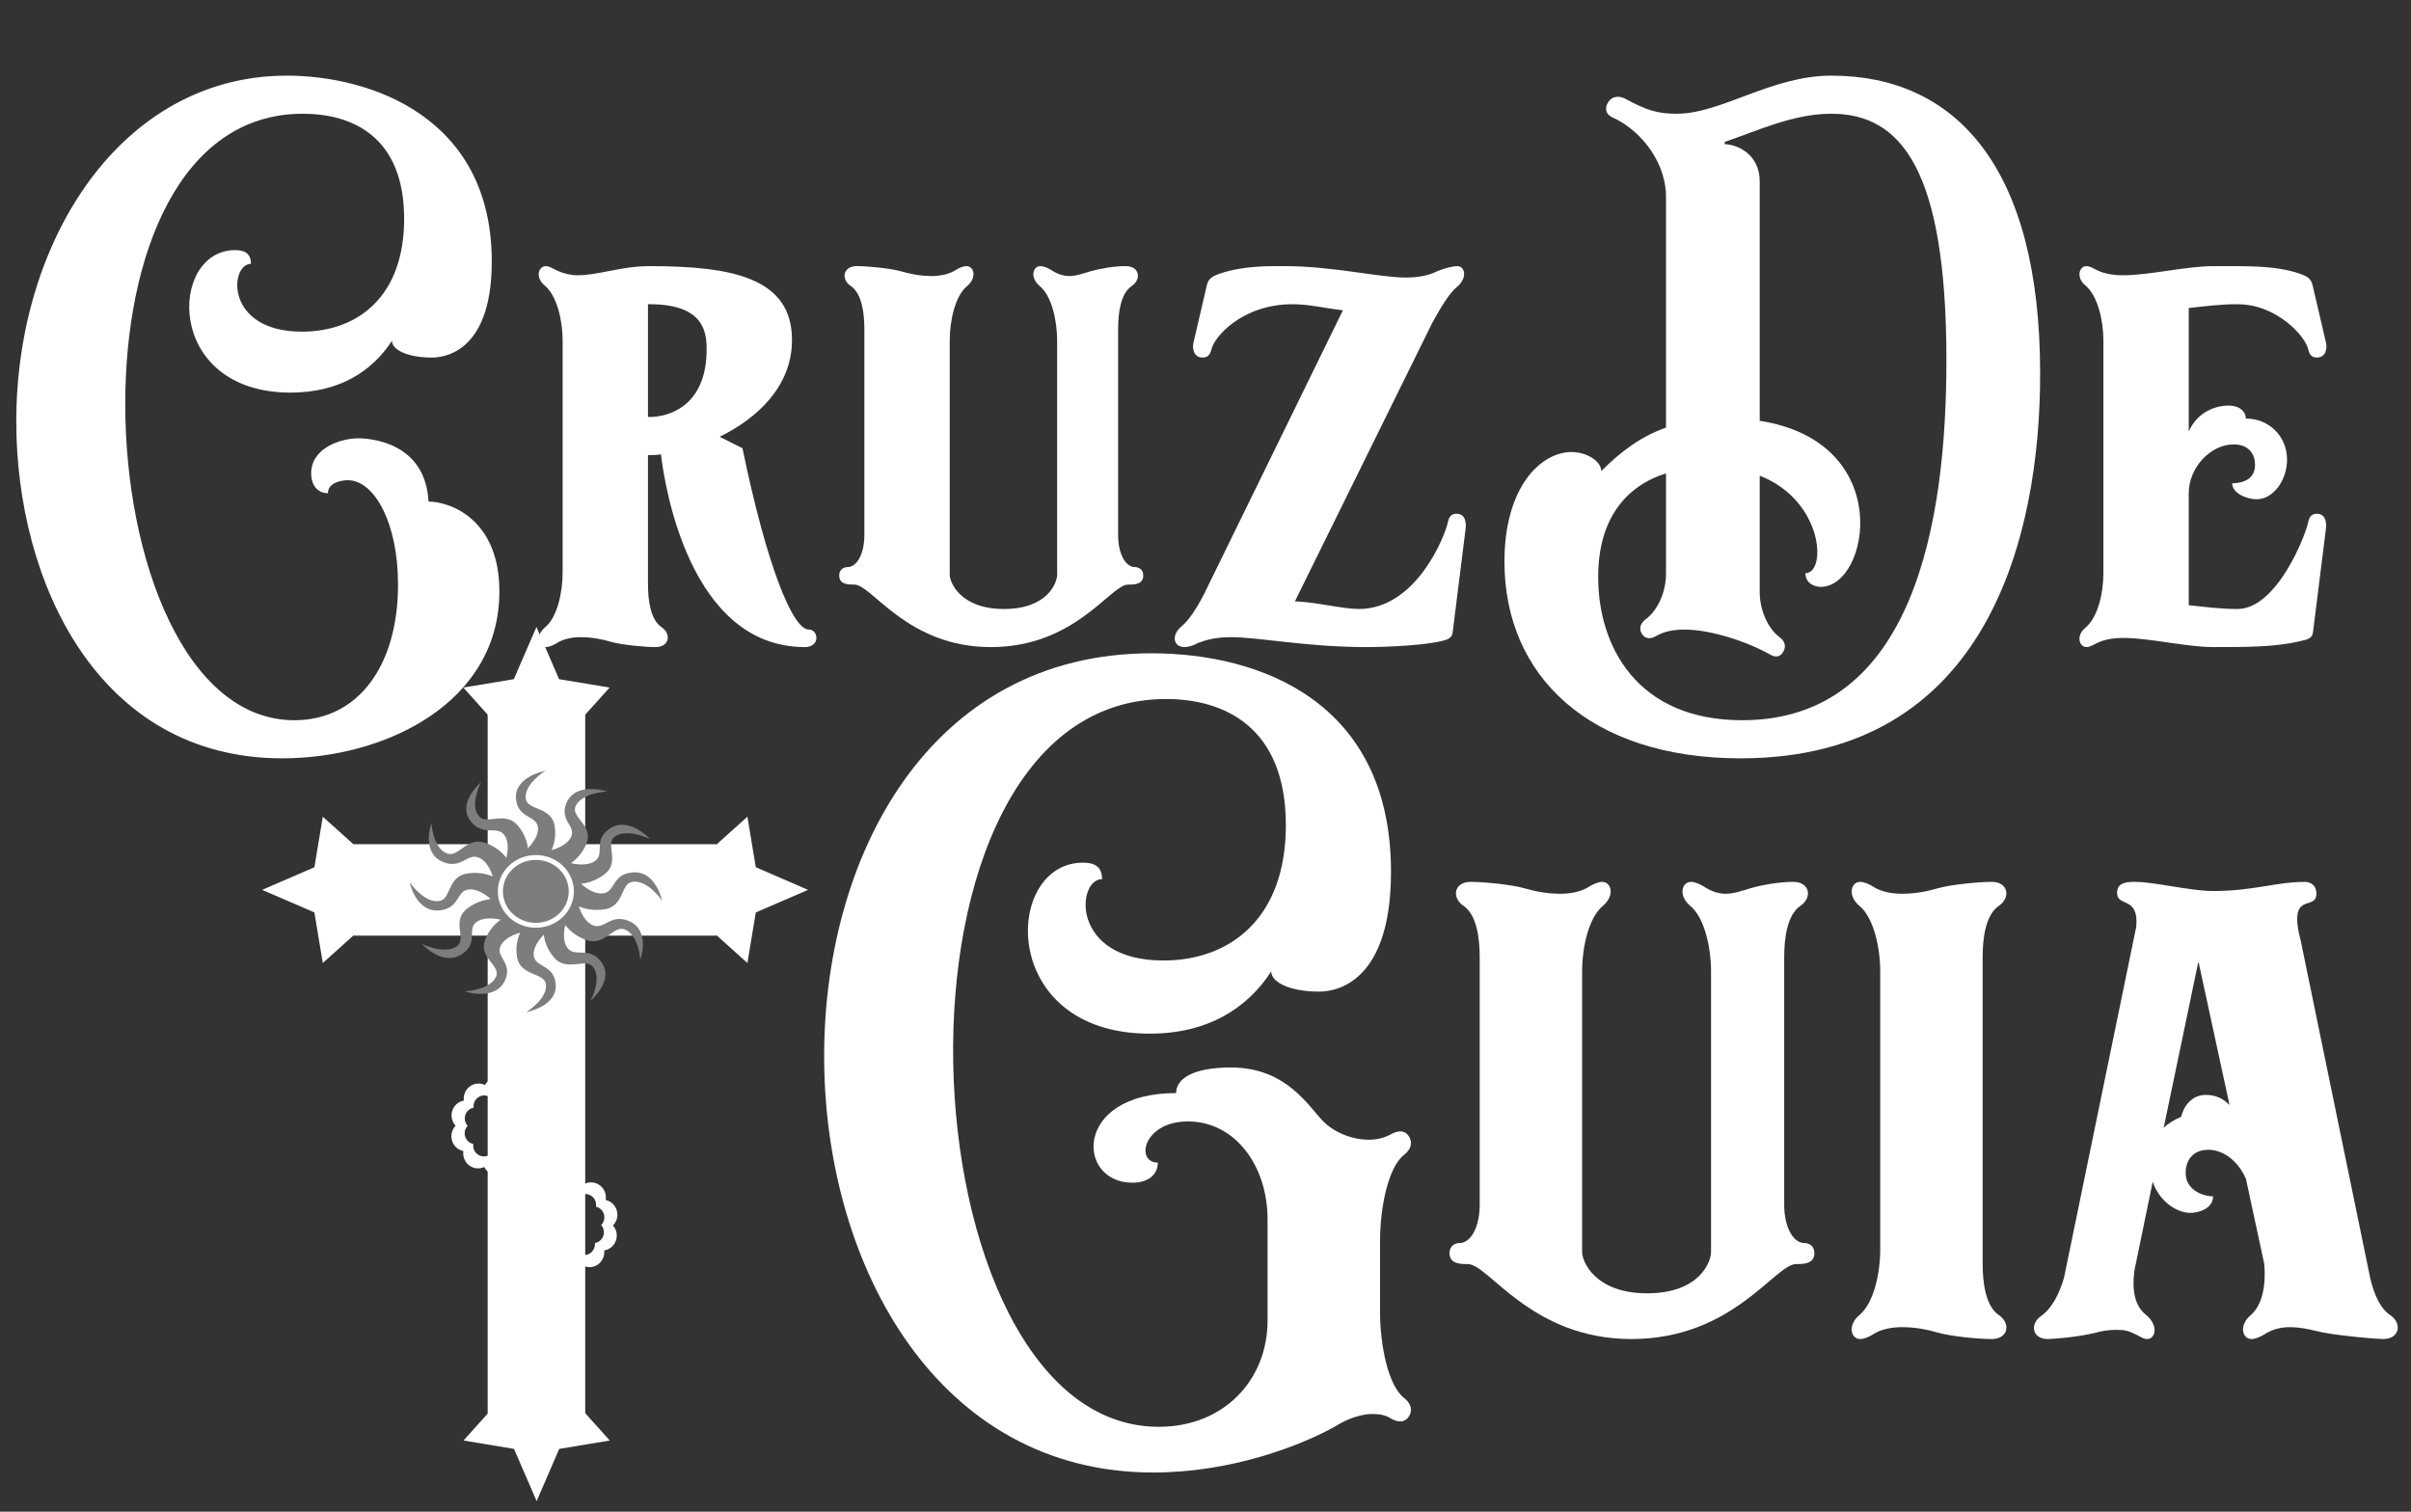
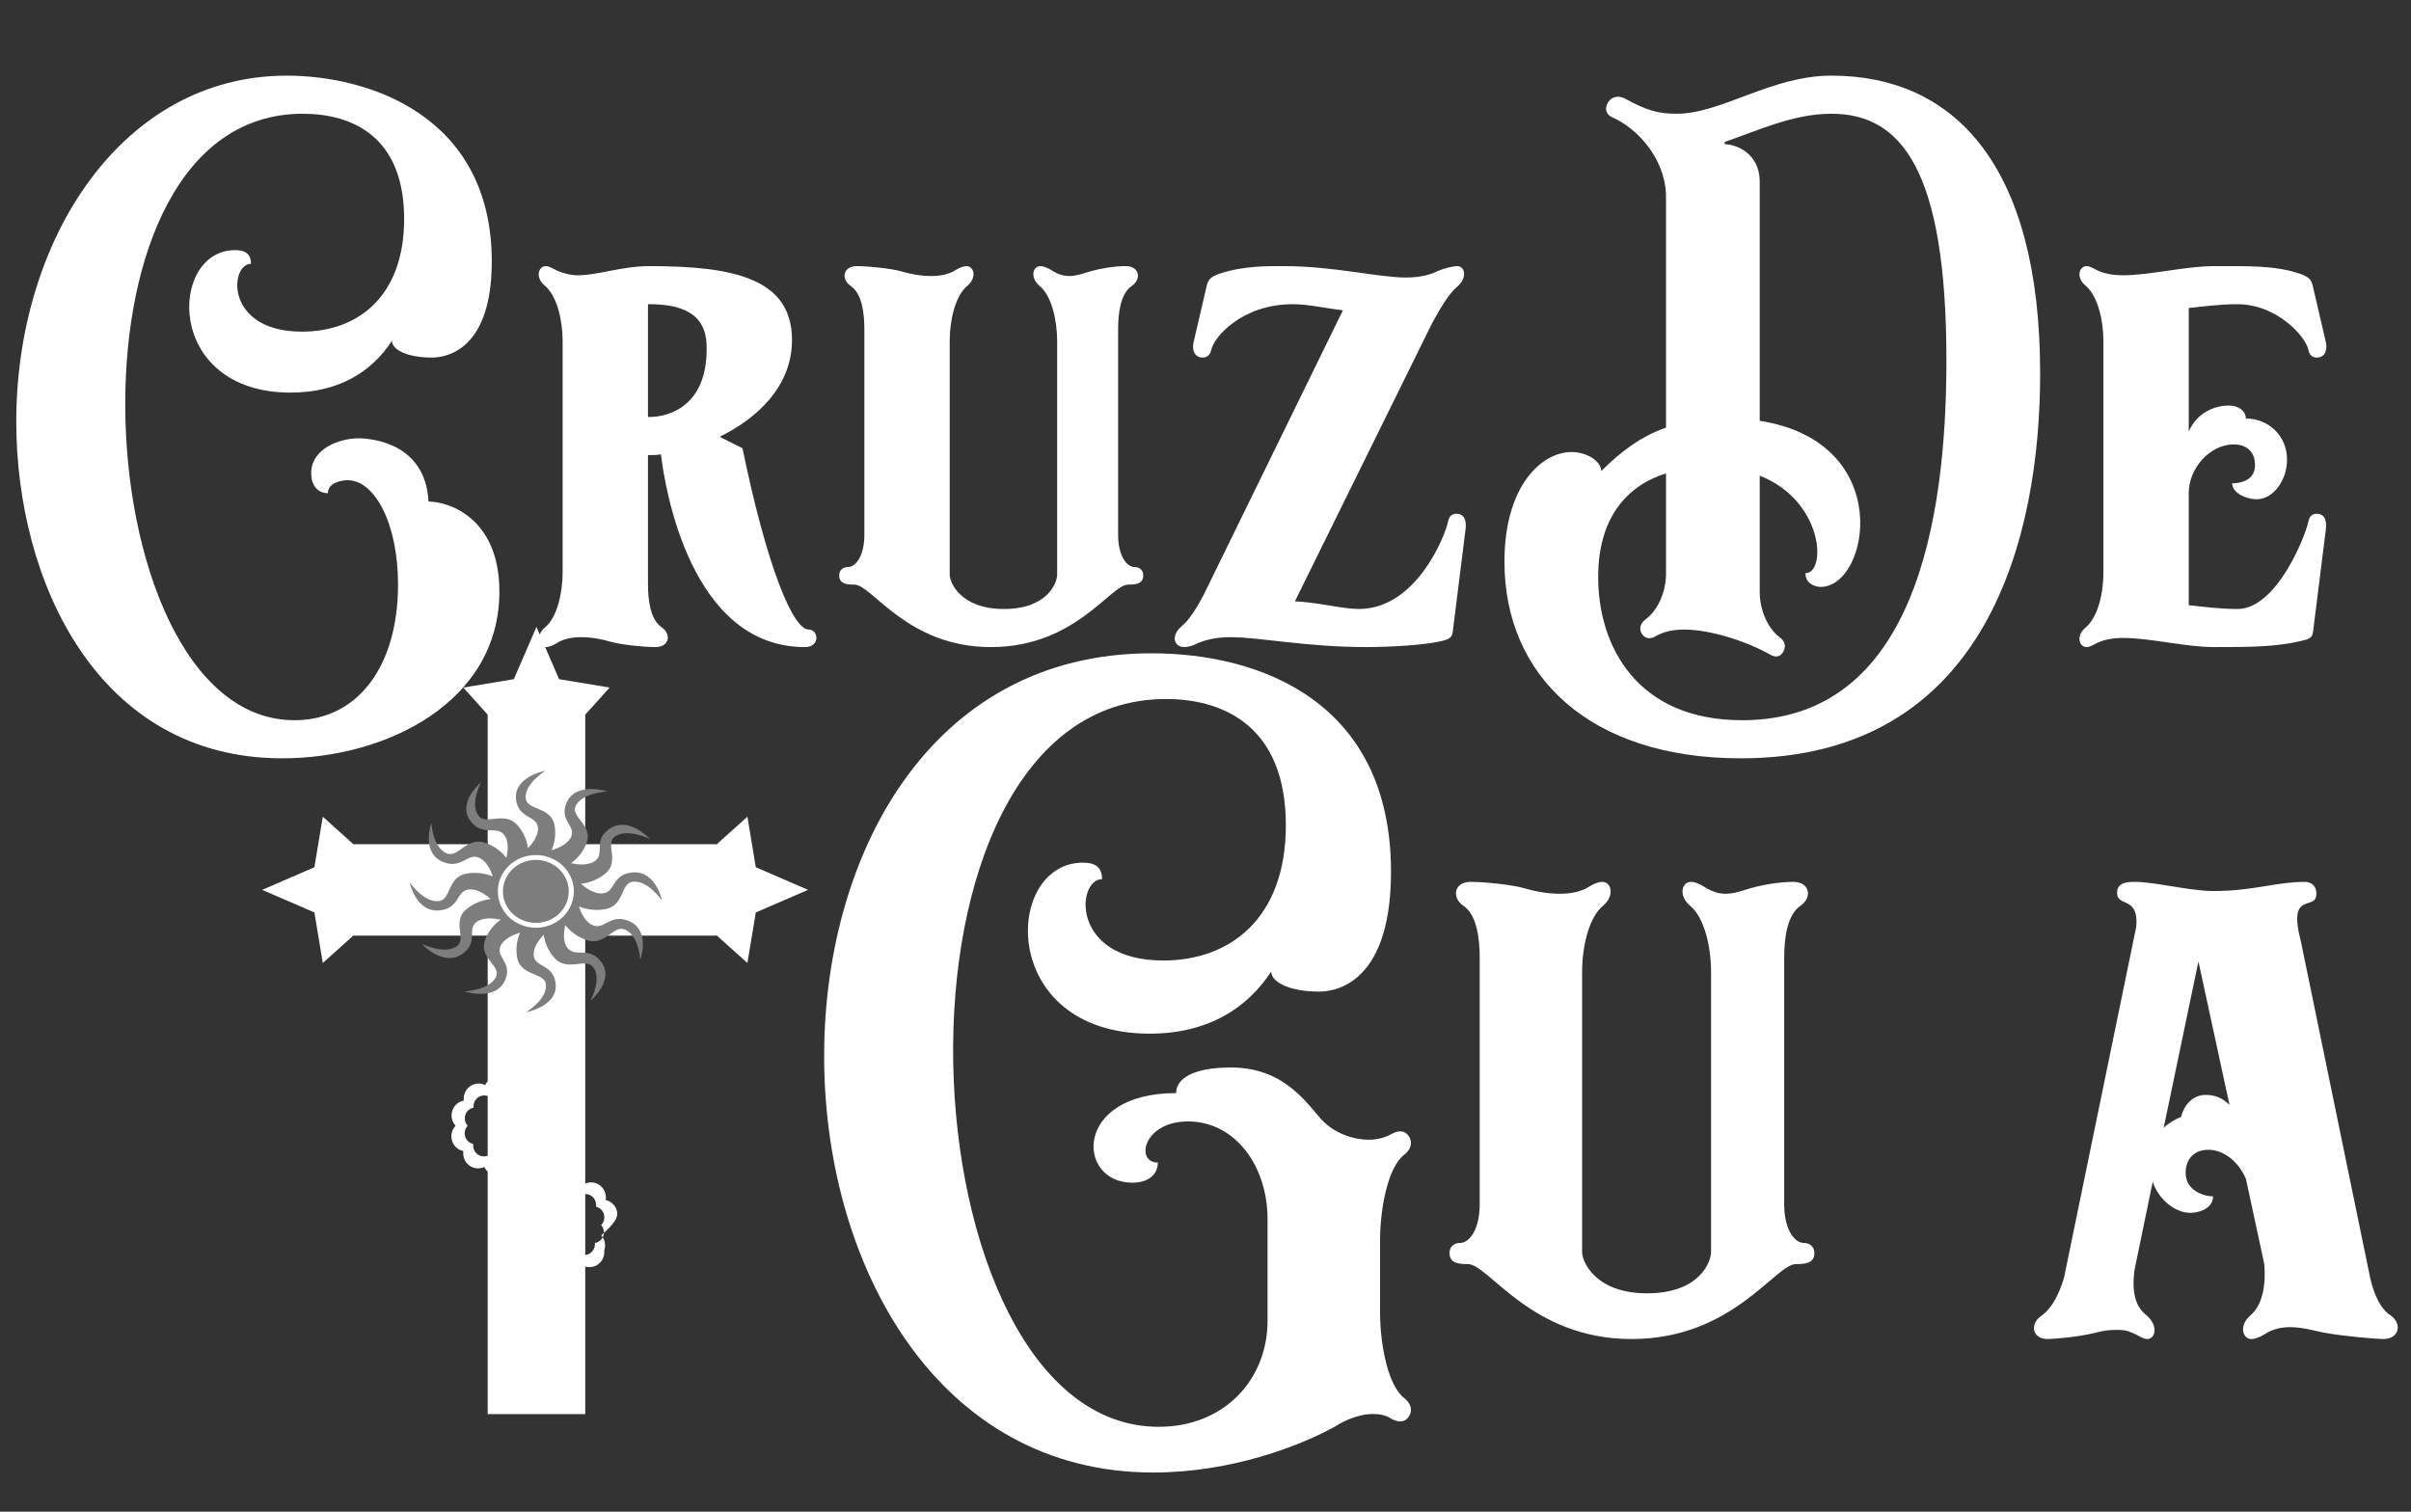
<svg xmlns="http://www.w3.org/2000/svg" version="1.1" id="Capa_1" x="0px" y="0px" viewBox="0 0 791 496" style="enable-background:new 0 0 791 496;" xml:space="preserve">
  <rect x="0" y="0" width="791" height="496" fill="#333333" stroke="none" />
  <style type="text/css">
	.st0{fill:#FFFFFF;}
	.st1{fill:#7D7D7D;}
</style>
  <g>
    <path class="st0" d="M130.59,191.82c0-20.25-7.75-34.25-16.5-34.25c-2,0-6.5,0.75-6.5,4.25c-3.5,0-5.5-2.75-5.5-6.5   c0-8.25,9.5-11.5,15.5-11.5c3.75,0,22,1.25,23,20.75c6.75,0,23.25,5.5,23.25,29.5c0,36.25-37,54.75-71.25,54.75   c-60.5,0-87.25-58-87.25-110.5c0-59.5,34.5-113.5,88.75-113.5c27,0,67.25,13.25,67.25,61c0,31.25-17.25,31.5-19.75,31.5   c-7.75,0-13-2.5-13-5.5c-6.5,10-17.25,17-33.25,17c-41.5,0-40-46.75-18.25-46.75c2.75,0,5.25,0.75,5.25,4.5   c-7,0-8.75,22.25,16.75,22.25c18.25,0,33.5-11.5,33.5-37c0-27-17-34.5-33.25-34.5c-40.5,0-58.25,46.75-58.25,95.25   c0,51,19.75,103.75,55.5,103.75C117.59,236.32,130.59,218.32,130.59,191.82z" />
    <path class="st0" d="M259.84,111.57c0,15.25-11.5,25.75-23.75,31.75l7.5,3.75c8,38.75,16.5,59.5,21.75,59.5   c1.5,0,2.5,1.25,2.5,2.75c0,1.75-1.5,3-3.75,3c-37.75,0-46-52.75-47.25-63.25c-1.25,0.25-2.5,0.25-3.75,0.25h-0.5v42.25   c0,5.25,0.75,11.75,4.5,14.25c3.25,2.25,2.5,6.5-2,6.5c-3.75,0-11.25-0.75-14.75-1.75c-2.5-0.75-6-1.5-9.75-1.5   c-2.75,0-5.75,0.5-8,2c-1.25,0.75-2.5,1.25-3.5,1.25c-2.5,0-3.5-3.75-0.25-6.5c4-3.25,5.75-11.5,5.75-18v-76   c0-6.5-1.75-14.75-6-18.25c-3-2.5-2-6.25,0.5-6.25c1,0,2.25,0.75,3.75,1.5c2.25,1,4.5,1.5,6.75,1.5c6.75,0,14.25-3,23.5-3   C240.59,87.32,259.84,91.32,259.84,111.57z M213.09,136.82c6.25,0,18.75-3.5,18.75-22.25c0-6-1.25-14.75-18.75-14.75h-0.5v37   H213.09z" />
    <path class="st0" d="M275.33,188.82c0-2,1.5-2.75,2.75-2.75c3,0,5.5-4.25,5.5-10.5v-67.5c0-5.25-0.75-11.75-4.5-14.25   c-3.25-2.25-2.5-6.5,2-6.5c3.75,0,11.25,0.75,14.75,1.75c2.5,0.75,6,1.5,9.75,1.5c2.75,0,5.75-0.5,8-2c1.25-0.75,2.5-1.25,3.5-1.25   c2.5,0,3.5,3.75,0.25,6.5c-4,3.25-5.75,11.5-5.75,18v76.75c0,2.5,3.5,11.25,17.75,11.25c14.5,0,17.5-8.75,17.5-11.25v-76.75   c0-6.5-1.75-14.75-5.75-18c-3.25-2.75-2.25-6.5,0.25-6.5c1,0,2.25,0.5,3.5,1.25c2.25,1.5,4.25,2,6,2c2.25,0,4.25-0.75,6.75-1.5   c3.5-1,8-1.75,11.75-1.75c4.5,0,5.25,4.25,2,6.5c-3.75,2.5-4.5,9-4.5,14.25v67.5c0,6.25,2.5,10.5,5.5,10.5   c1.25,0,2.75,0.75,2.75,2.75c0,3-3,3-5,3c-5.75,0-17.25,20.5-45,20.5c-27.5,0-39-20.5-44.75-20.5   C278.33,191.82,275.33,191.82,275.33,188.82z" />
    <path class="st0" d="M476.58,207.57c-0.25,1.75-1.5,2.25-3.5,2.75c-8.75,2-24.5,2-24.5,2c-20.25,0-35.25-3.25-44.75-3.25   c-5.25,0-8.5,1-11,2c-1.25,0.75-3,1.25-4.25,1.25c-3.5,0-4.5-3.75-1-6.75c2.5-2,5-6,7.25-10.25l45.75-93.5   c-6.25-0.75-11.25-2-16.5-2c-16.5,0-26,10.75-26.75,15.25c-0.25,0.75-0.75,2.25-2.75,2.25c-3,0-3.5-3-3-5l4.25-18.25   c0.5-2.5,1.5-3.25,4.25-4.25c8-2.75,17-2.5,21.25-2.5c16,0,31,3.75,40,3.75c5.75,0,9-1.5,9.5-1.75c3.25-1.5,6.25-2,7.25-2   c2.5,0,3.5,3.75,0,6.75c-2.75,2.25-5.5,7-8.25,12l-45,91.25c7.25,0.25,15.5,2.5,21,2.5c19,0,28.5-24.5,29.25-28.75   c0.25-1,0.75-2.5,2.75-2.5c3,0,3.25,3,3,5L476.58,207.57z" />
    <path class="st0" d="M600.83,24.82c40.25,0,68.5,29.25,68.5,97.75c0,53-17,126.25-98.25,126.25c-49.5,0-77.5-27-77.5-64.5   c0-25,12.25-36,22-36c5,0,9.75,3,9.75,6.25c6.5-6.5,13.25-11.5,21.25-14.25v-76.5c-0.5-12.5-10-22-17.5-25.25c-2.25-1-2.75-3-1.5-5   s3.5-2.25,5.5-1.25c7.25,4,11,5,17,5C564.83,37.32,581.08,24.82,600.83,24.82z M546.58,188.32v-33c-12.75,4-22.25,14.5-22.25,34   c0,22.75,12.75,47,47.25,47c56.5,0,67-65.5,67-118c0-63-15-81-37.75-81c-12.5,0-24,5.5-35,9.25v0.75c3.75,0,11.5,3,11.5,12.25v78.5   c44.75,7,36,54.5,20,54.5c-1.75,0-5-1-5-4.5c7,0,6-23.75-15-32v38.25c0,5.25,2.25,11.5,6.5,14.75c1.75,1.25,2.25,3,1.25,4.75   s-2.5,2-4.25,1c-7.5-4.25-19.5-8.25-28.25-8.25c-3.25,0-6.5,0.5-9.5,2.25c-1.75,1-3.5,0.75-4.5-1s-0.25-3.5,1.5-4.75   C544.33,199.82,546.58,193.57,546.58,188.32z" />
    <path class="st0" d="M718.08,198.57c4.75,0.5,10,1.25,16,1.25c13,0,22.5-24.5,23.25-28.75c0.25-1,0.75-2.5,2.75-2.5c3,0,3.25,3,3,5   l-4.25,34c-0.25,1.75-1.5,2.25-4,2.75c-8.25,2-17.25,2-28.5,2c-9.25,0-21-3-29.75-3c-3.25,0-6,0.5-8.25,1.5   c-1.5,0.75-2.75,1.5-3.75,1.5c-2.5,0-3.5-3.75-0.5-6.25c4.25-3.5,6-11.5,6-18v-76.25c0-6.5-1.75-14.75-6-18.25   c-3-2.5-2-6.25,0.5-6.25c1,0,2.25,0.75,3.75,1.5c2.25,1,5,1.5,8.25,1.5c8.75,0,20.5-3,29.75-3c11.25,0,20.25-0.25,28.25,2.5   c2.75,1,3.75,1.75,4.25,4.25l4.25,18.25c0.5,2,0,5-3,5c-2,0-2.5-1.5-2.75-2.5c-0.75-4.25-10.25-15-23.25-15   c-6,0-11.25,0.75-16,1.25v40.5c3-6.75,9.25-8.5,13-8.5c4,0,5.75,2.25,5.75,4.25c7.25,0,13.5,5.5,13.5,13.5c0,6.75-4.5,13-10,13   c-3.25,0-8-2-8-5.25c2,0,7.5-0.5,7.5-6c0-3.25-1.75-6.75-7-6.75c-7.75,0-14.75,7.75-14.75,16V198.57z" />
  </g>
  <g>
    <path class="st0" d="M415.86,433.36v-33.3c0-17.7-10.8-32.1-26.1-32.1c-14.7,0-17.4,13.5-9.9,13.5c0,3.6-2.7,6.6-8.4,6.6   c-18.3,0-19.5-29.4,14.4-29.4c0-4.5,5.1-8.4,18-8.4c18.3,0,25.5,12.9,30.3,17.7c3.6,3.6,9.3,6,15,6c2.4,0,5.1-0.6,7.2-1.8   c2.7-1.5,4.8-1.2,6,0.9c1.2,2.1,0.3,4.2-1.5,5.7c-5.4,3.9-8.1,17.4-8.1,28.5v23.1c0,11.1,2.7,24.6,8.1,28.5   c1.8,1.5,2.7,3.6,1.5,5.7c-1.2,2.1-3.3,2.4-6,0.9c-1.8-1.2-3.9-1.5-6-1.5c-5.1,0-10.2,2.7-12,3.9c-11.7,6.6-34.5,15.3-60,15.3   c-141,0-146.7-268.8-0.6-268.8c35.7,0,78.6,15.9,78.6,71.7c0,39-20.7,39.3-23.7,39.3c-9.3,0-15.6-3-15.6-6.6   c-7.8,12-20.7,20.4-39.9,20.4c-49.8,0-48-56.1-21.9-56.1c3.3,0,6.3,0.9,6.3,5.4c-8.4,0-10.5,26.7,20.1,26.7   c21.9,0,40.2-13.8,40.2-44.4c0-32.4-20.4-41.4-39.3-41.4c-98.1,0-87.3,238.8-2.4,238.8C401.76,468.16,415.86,452.56,415.86,433.36z   " />
    <path class="st0" d="M475.56,411.16c0-2.4,1.8-3.3,3.3-3.3c3.6,0,6.6-5.1,6.6-12.6v-81c0-6.3-0.9-14.1-5.4-17.1   c-3.9-2.7-3-7.8,2.4-7.8c4.5,0,13.5,0.9,17.7,2.1c3,0.9,7.2,1.8,11.7,1.8c3.3,0,6.9-0.6,9.6-2.4c1.5-0.9,3-1.5,4.2-1.5   c3,0,4.2,4.5,0.3,7.8c-4.8,3.9-6.9,13.8-6.9,21.6v92.1c0,3,4.2,13.5,21.3,13.5c17.4,0,21-10.5,21-13.5v-92.1   c0-7.8-2.1-17.7-6.9-21.6c-3.9-3.3-2.7-7.8,0.3-7.8c1.2,0,2.7,0.6,4.2,1.5c2.7,1.8,5.1,2.4,7.2,2.4c2.7,0,5.1-0.9,8.1-1.8   c4.2-1.2,9.6-2.1,14.1-2.1c5.4,0,6.3,5.1,2.4,7.8c-4.5,3-5.4,10.8-5.4,17.1v81c0,7.5,3,12.6,6.6,12.6c1.5,0,3.3,0.9,3.3,3.3   c0,3.6-3.6,3.6-6,3.6c-6.9,0-20.7,24.6-54,24.6c-33,0-46.8-24.6-53.7-24.6C479.16,414.76,475.56,414.76,475.56,411.16z" />
-     <path class="st0" d="M616.86,409.96v-91.2c0-7.8-2.1-17.7-6.9-21.6c-3.9-3.3-2.7-7.8,0.3-7.8c1.2,0,2.7,0.6,4.2,1.5   c2.7,1.8,6.3,2.4,9.6,2.4c4.5,0,8.7-0.9,11.7-1.8c4.2-1.2,13.2-2.1,17.7-2.1c5.4,0,6.3,5.1,2.4,7.8c-4.5,3-5.4,10.8-5.4,17.1v100.2   c0,6.3,0.9,14.1,5.4,17.1c3.9,2.7,3,7.8-2.4,7.8c-4.5,0-13.5-0.9-17.7-2.1c-3-0.9-7.2-1.8-11.7-1.8c-3.3,0-6.9,0.6-9.6,2.4   c-1.5,0.9-3,1.5-4.2,1.5c-3,0-4.2-4.5-0.3-7.8C614.76,427.66,616.86,417.76,616.86,409.96z" />
    <path class="st0" d="M777.66,419.56c1.2,5.1,3.3,9.9,6.6,12c3.9,2.7,3,7.8-2.4,7.8c-2.1,0-12.9-0.9-19.5-2.1   c-3-0.6-6.9-1.8-11.1-1.8c-2.7,0-5.7,0.6-8.4,2.4c-1.5,0.9-3,1.5-4.2,1.5c-3,0-4.2-4.5-0.3-7.8c3.9-3.3,5.1-9.9,4.5-16.8l-6-27.9   c-2.7-6.3-7.8-9.6-12.3-9.6c-5.7,0-7.5,4.2-7.5,7.5c0,6.3,6.6,7.8,9,7.8c0,3.9-4.5,5.4-7.5,5.4c-4.5,0-10.2-3.9-12.3-10.2l-6,29.1   c-0.9,6.9,0.3,11.7,3.6,14.4c4.5,3.6,3.3,8.1,0.6,8.1c-1.5,0-2.7-1.2-5.1-2.1c-1.8-0.9-3.6-0.9-5.1-0.9c-2.4,0-4.5,0.3-6.6,0.9   c-6,1.5-14.1,2.1-15.9,2.1c-5.1,0-6-5.1-1.8-7.8c3.3-2.4,5.7-7.2,7.2-12.3l23.7-115.2c0.9-10.2-6.3-6.3-6.3-11.1   c0-3.6,3.6-3.6,6-3.6c6.3,0,18,3,25.5,3c13.5,0,20.4-3,30.3-3c0,0,3.6,0,3.6,3.9c0,6-9.6-1.5-5.1,15.6L777.66,419.56z    M721.26,315.46l-11.4,54.6c1.5-1.5,3.6-2.7,5.7-3.6c0.9-3.6,3.6-7.2,8.1-7.2c3.3,0,5.7,1.2,7.8,3.3L721.26,315.46z" />
  </g>
  <g>
    <g id="Forma_1_00000174590760883970803760000000126733271304576416_">
      <g>
        <path class="st0" d="M178.6,365.04c-0.52-1.81-1.96-3.08-3.65-3.46c0.29-1.73-0.34-3.57-1.8-4.73c-1.57-1.24-3.65-1.36-5.29-0.47     c-0.76-1.74-2.46-2.95-4.45-2.95c-1.85,0-3.46,1.05-4.28,2.59c-1.56-0.76-3.47-0.66-4.97,0.44c-1.5,1.1-2.2,2.91-1.98,4.65     c-1.7,0.31-3.19,1.52-3.78,3.31c-0.59,1.78-0.12,3.67,1.07,4.95c-1.21,1.26-1.71,3.13-1.16,4.93c0.55,1.8,2.02,3.04,3.71,3.38     c-0.25,1.74,0.41,3.56,1.89,4.69c1.48,1.13,3.39,1.27,4.96,0.54c0.79,1.56,2.38,2.64,4.23,2.68c1.85,0.04,3.48-0.98,4.33-2.51     c1.54,0.79,3.45,0.73,4.97-0.34c1.52-1.07,2.26-2.86,2.07-4.61c1.71-0.27,3.22-1.46,3.84-3.23c0.62-1.77,0.19-3.66-0.97-4.97     C178.58,368.7,179.12,366.84,178.6,365.04z M173.47,369.8c0.83,0.94,1.14,2.3,0.7,3.57c-0.45,1.27-1.53,2.13-2.76,2.32     c0.13,1.26-0.4,2.54-1.49,3.31c-1.09,0.77-2.47,0.82-3.57,0.25c-0.61,1.1-1.78,1.83-3.11,1.8c-1.33-0.03-2.47-0.8-3.04-1.93     c-1.13,0.53-2.5,0.42-3.56-0.39c-1.06-0.81-1.54-2.12-1.36-3.37c-1.22-0.24-2.27-1.14-2.67-2.43c-0.4-1.29-0.03-2.64,0.83-3.54     c-0.85-0.92-1.19-2.28-0.77-3.56c0.42-1.28,1.49-2.16,2.71-2.38c-0.16-1.25,0.35-2.55,1.43-3.34c1.08-0.79,2.45-0.87,3.57-0.32     c0.59-1.11,1.75-1.86,3.08-1.86c1.43,0,2.66,0.87,3.2,2.12c1.18-0.64,2.68-0.56,3.8,0.33c1.05,0.83,1.5,2.15,1.3,3.4     c1.21,0.27,2.25,1.19,2.62,2.48C174.74,367.57,174.35,368.91,173.47,369.8z" />
      </g>
    </g>
    <g id="Forma_1_copia">
      <g>
-         <path class="st0" d="M202.36,397.2c-0.52-1.81-1.96-3.08-3.65-3.46c0.29-1.73-0.34-3.57-1.8-4.73c-1.57-1.24-3.65-1.36-5.29-0.47     c-0.76-1.74-2.46-2.95-4.45-2.95c-1.85,0-3.46,1.05-4.28,2.59c-1.56-0.76-3.47-0.66-4.97,0.44c-1.5,1.1-2.2,2.91-1.98,4.65     c-1.7,0.31-3.19,1.52-3.78,3.31c-0.59,1.78-0.12,3.67,1.07,4.95c-1.21,1.26-1.71,3.13-1.16,4.93c0.55,1.8,2.02,3.04,3.71,3.38     c-0.25,1.74,0.41,3.56,1.89,4.69c1.48,1.13,3.39,1.27,4.96,0.54c0.79,1.56,2.38,2.64,4.23,2.68c1.85,0.04,3.48-0.98,4.33-2.51     c1.54,0.79,3.45,0.73,4.97-0.34c1.52-1.07,2.26-2.86,2.07-4.61c1.71-0.27,3.22-1.46,3.84-3.23c0.62-1.77,0.19-3.66-0.97-4.97     C202.34,400.86,202.88,399,202.36,397.2z M197.23,401.96c0.83,0.94,1.14,2.3,0.7,3.57c-0.45,1.27-1.53,2.13-2.76,2.32     c0.13,1.26-0.4,2.54-1.49,3.31c-1.09,0.77-2.47,0.82-3.57,0.25c-0.61,1.1-1.78,1.83-3.11,1.8c-1.33-0.03-2.47-0.8-3.04-1.93     c-1.13,0.53-2.5,0.42-3.56-0.39c-1.06-0.81-1.54-2.12-1.36-3.37c-1.22-0.24-2.27-1.14-2.67-2.43c-0.4-1.29-0.03-2.64,0.83-3.54     c-0.85-0.92-1.19-2.28-0.77-3.56c0.42-1.28,1.49-2.16,2.71-2.38c-0.16-1.25,0.35-2.55,1.43-3.34c1.08-0.79,2.45-0.87,3.57-0.32     c0.59-1.11,1.75-1.86,3.08-1.86c1.43,0,2.66,0.87,3.2,2.12c1.18-0.64,2.68-0.56,3.8,0.33c1.05,0.83,1.5,2.15,1.3,3.4     c1.21,0.27,2.25,1.19,2.62,2.48C198.5,399.73,198.11,401.07,197.23,401.96z" />
+         <path class="st0" d="M202.36,397.2c-0.52-1.81-1.96-3.08-3.65-3.46c0.29-1.73-0.34-3.57-1.8-4.73c-1.57-1.24-3.65-1.36-5.29-0.47     c-0.76-1.74-2.46-2.95-4.45-2.95c-1.85,0-3.46,1.05-4.28,2.59c-1.56-0.76-3.47-0.66-4.97,0.44c-1.5,1.1-2.2,2.91-1.98,4.65     c-1.7,0.31-3.19,1.52-3.78,3.31c-0.59,1.78-0.12,3.67,1.07,4.95c-1.21,1.26-1.71,3.13-1.16,4.93c0.55,1.8,2.02,3.04,3.71,3.38     c-0.25,1.74,0.41,3.56,1.89,4.69c1.48,1.13,3.39,1.27,4.96,0.54c0.79,1.56,2.38,2.64,4.23,2.68c1.85,0.04,3.48-0.98,4.33-2.51     c1.54,0.79,3.45,0.73,4.97-0.34c1.52-1.07,2.26-2.86,2.07-4.61c0.62-1.77,0.19-3.66-0.97-4.97     C202.34,400.86,202.88,399,202.36,397.2z M197.23,401.96c0.83,0.94,1.14,2.3,0.7,3.57c-0.45,1.27-1.53,2.13-2.76,2.32     c0.13,1.26-0.4,2.54-1.49,3.31c-1.09,0.77-2.47,0.82-3.57,0.25c-0.61,1.1-1.78,1.83-3.11,1.8c-1.33-0.03-2.47-0.8-3.04-1.93     c-1.13,0.53-2.5,0.42-3.56-0.39c-1.06-0.81-1.54-2.12-1.36-3.37c-1.22-0.24-2.27-1.14-2.67-2.43c-0.4-1.29-0.03-2.64,0.83-3.54     c-0.85-0.92-1.19-2.28-0.77-3.56c0.42-1.28,1.49-2.16,2.71-2.38c-0.16-1.25,0.35-2.55,1.43-3.34c1.08-0.79,2.45-0.87,3.57-0.32     c0.59-1.11,1.75-1.86,3.08-1.86c1.43,0,2.66,0.87,3.2,2.12c1.18-0.64,2.68-0.56,3.8,0.33c1.05,0.83,1.5,2.15,1.3,3.4     c1.21,0.27,2.25,1.19,2.62,2.48C198.5,399.73,198.11,401.07,197.23,401.96z" />
      </g>
    </g>
    <rect x="160" y="234" class="st0" width="32" height="230" />
    <rect x="116" y="277" class="st0" width="119" height="30" />
    <g id="Forma_2_00000116222873654243385260000013821494876594151607_">
      <g>
        <path class="st1" d="M175.8,282.15c-5.96,0-10.8,4.62-10.8,10.33c0,5.7,4.83,10.33,10.8,10.33c5.96,0,10.8-4.62,10.8-10.33     C186.6,286.78,181.76,282.15,175.8,282.15z M198.45,298.35c6.4-1.06,5.11-8.46,9.04-9.02c5.05-0.72,9.71,6.16,9.71,6.16     c0,0-2.05-10.11-9.95-9.21c-6.43,0.73-5.36,6.17-9.19,6.81c-2.77,0.46-5.64-1.51-7.44-3.1c1.72-0.19,4.86-0.86,7.87-3.26     c4.99-3.98,0-9.77,3.11-12.14c4-3.04,11.63,0.69,11.63,0.69c0,0-7.06-7.77-13.43-3.22c-5.19,3.7-1.41,7.91-4.4,10.3     c-2.16,1.72-5.67,1.39-8.07,0.87c1.39-0.98,3.76-3.07,5.11-6.58c2.25-5.83-5.1-8.46-3.65-12c1.87-4.55,10.43-4.96,10.43-4.96     c0,0-10.17-3.36-13.31,3.64c-2.56,5.69,2.91,7.52,1.57,11.02c-0.97,2.53-4.19,3.91-6.53,4.61c0.69-1.51,1.65-4.45,0.99-8.15     c-1.1-6.12-8.84-4.89-9.43-8.64c-0.76-4.83,6.44-9.29,6.44-9.29c0,0-10.56,1.96-9.63,9.52c0.76,6.15,6.45,5.12,7.12,8.79     c0.48,2.65-1.58,5.39-3.24,7.12c-0.19-1.64-0.9-4.65-3.4-7.53c-4.16-4.77-10.21,0-12.69-2.98c-3.18-3.82,0.72-11.12,0.72-11.12     c0,0-8.13,6.75-3.36,12.85c3.87,4.96,8.27,1.35,10.76,4.21c1.8,2.07,1.45,5.42,0.91,7.72c-1.03-1.33-3.21-3.6-6.88-4.89     c-6.1-2.15-8.85,4.88-12.54,3.49c-4.75-1.79-5.19-9.98-5.19-9.98s-3.51,9.73,3.8,12.74c5.95,2.44,7.87-2.78,11.52-1.5     c2.64,0.93,4.09,4,4.82,6.25c-1.58-0.66-4.66-1.58-8.52-0.94c-6.4,1.06-5.11,8.46-9.04,9.02c-5.05,0.72-9.71-6.16-9.71-6.16     c0,0,2.05,10.11,9.95,9.21c6.43-0.73,5.36-6.17,9.19-6.81c2.77-0.46,5.64,1.51,7.44,3.1c-1.72,0.19-4.86,0.86-7.87,3.26     c-4.99,3.98,0,9.77-3.11,12.14c-4,3.04-11.63-0.69-11.63-0.69c0,0,7.06,7.77,13.43,3.22c5.18-3.7,1.41-7.91,4.4-10.29     c2.16-1.72,5.67-1.39,8.07-0.87c-1.39,0.98-3.76,3.07-5.11,6.58c-2.25,5.83,5.1,8.46,3.65,12c-1.87,4.55-10.43,4.96-10.43,4.96     c0,0,10.17,3.36,13.31-3.64c2.55-5.69-2.91-7.52-1.57-11.02c0.97-2.53,4.18-3.92,6.53-4.61c-0.69,1.52-1.65,4.46-0.99,8.15     c1.1,6.12,8.84,4.89,9.43,8.65c0.76,4.83-6.44,9.29-6.44,9.29c0,0,10.57-1.96,9.63-9.52c-0.76-6.15-6.45-5.12-7.12-8.79     c-0.48-2.65,1.58-5.39,3.24-7.12c0.19,1.64,0.9,4.65,3.4,7.53c4.16,4.78,10.21,0,12.69,2.98c3.18,3.82-0.72,11.13-0.72,11.12     c0,0,8.13-6.75,3.36-12.85c-3.87-4.96-8.27-1.35-10.76-4.21c-1.8-2.07-1.45-5.42-0.91-7.72c1.03,1.33,3.21,3.6,6.88,4.89     c6.1,2.15,8.85-4.88,12.54-3.49c4.75,1.79,5.19,9.98,5.19,9.98c0,0,3.51-9.73-3.8-12.74c-5.95-2.44-7.87,2.78-11.52,1.5     c-2.64-0.93-4.09-4-4.82-6.25C191.52,298.07,194.59,298.99,198.45,298.35z M175.8,304.41c-6.89,0-12.47-5.34-12.47-11.93     c0-6.59,5.58-11.93,12.47-11.93c6.89,0,12.47,5.34,12.47,11.93C188.27,299.07,182.69,304.41,175.8,304.41z" />
      </g>
    </g>
    <polygon class="st0" points="86,291.98 103.15,284.56 105.9,267.98 119.26,279.98 138.11,277.14 129.21,291.98 138.11,306.81    119.26,303.98 105.9,315.98 103.15,299.39  " />
    <polygon class="st0" points="176,205.7 183.42,222.85 200,225.6 188,238.95 190.83,257.8 176,248.9 161.17,257.8 164,238.95    152,225.6 168.58,222.85  " />
    <polygon class="st0" points="265.11,291.98 247.96,299.39 245.21,315.98 231.85,303.98 213,306.81 221.9,291.98 213,277.14    231.85,279.98 245.21,267.98 247.96,284.56  " />
-     <polygon class="st0" points="176.06,492.56 183.47,475.41 200.06,472.66 188.06,459.31 190.89,440.46 176.06,449.36 161.22,440.46    164.06,459.31 152.06,472.66 168.64,475.41  " />
  </g>
  <g>
</g>
  <g>
</g>
  <g>
</g>
  <g>
</g>
  <g>
</g>
  <g>
</g>
  <g>
</g>
  <g>
</g>
  <g>
</g>
  <g>
</g>
  <g>
</g>
  <g>
</g>
  <g>
</g>
  <g>
</g>
  <g>
</g>
</svg>